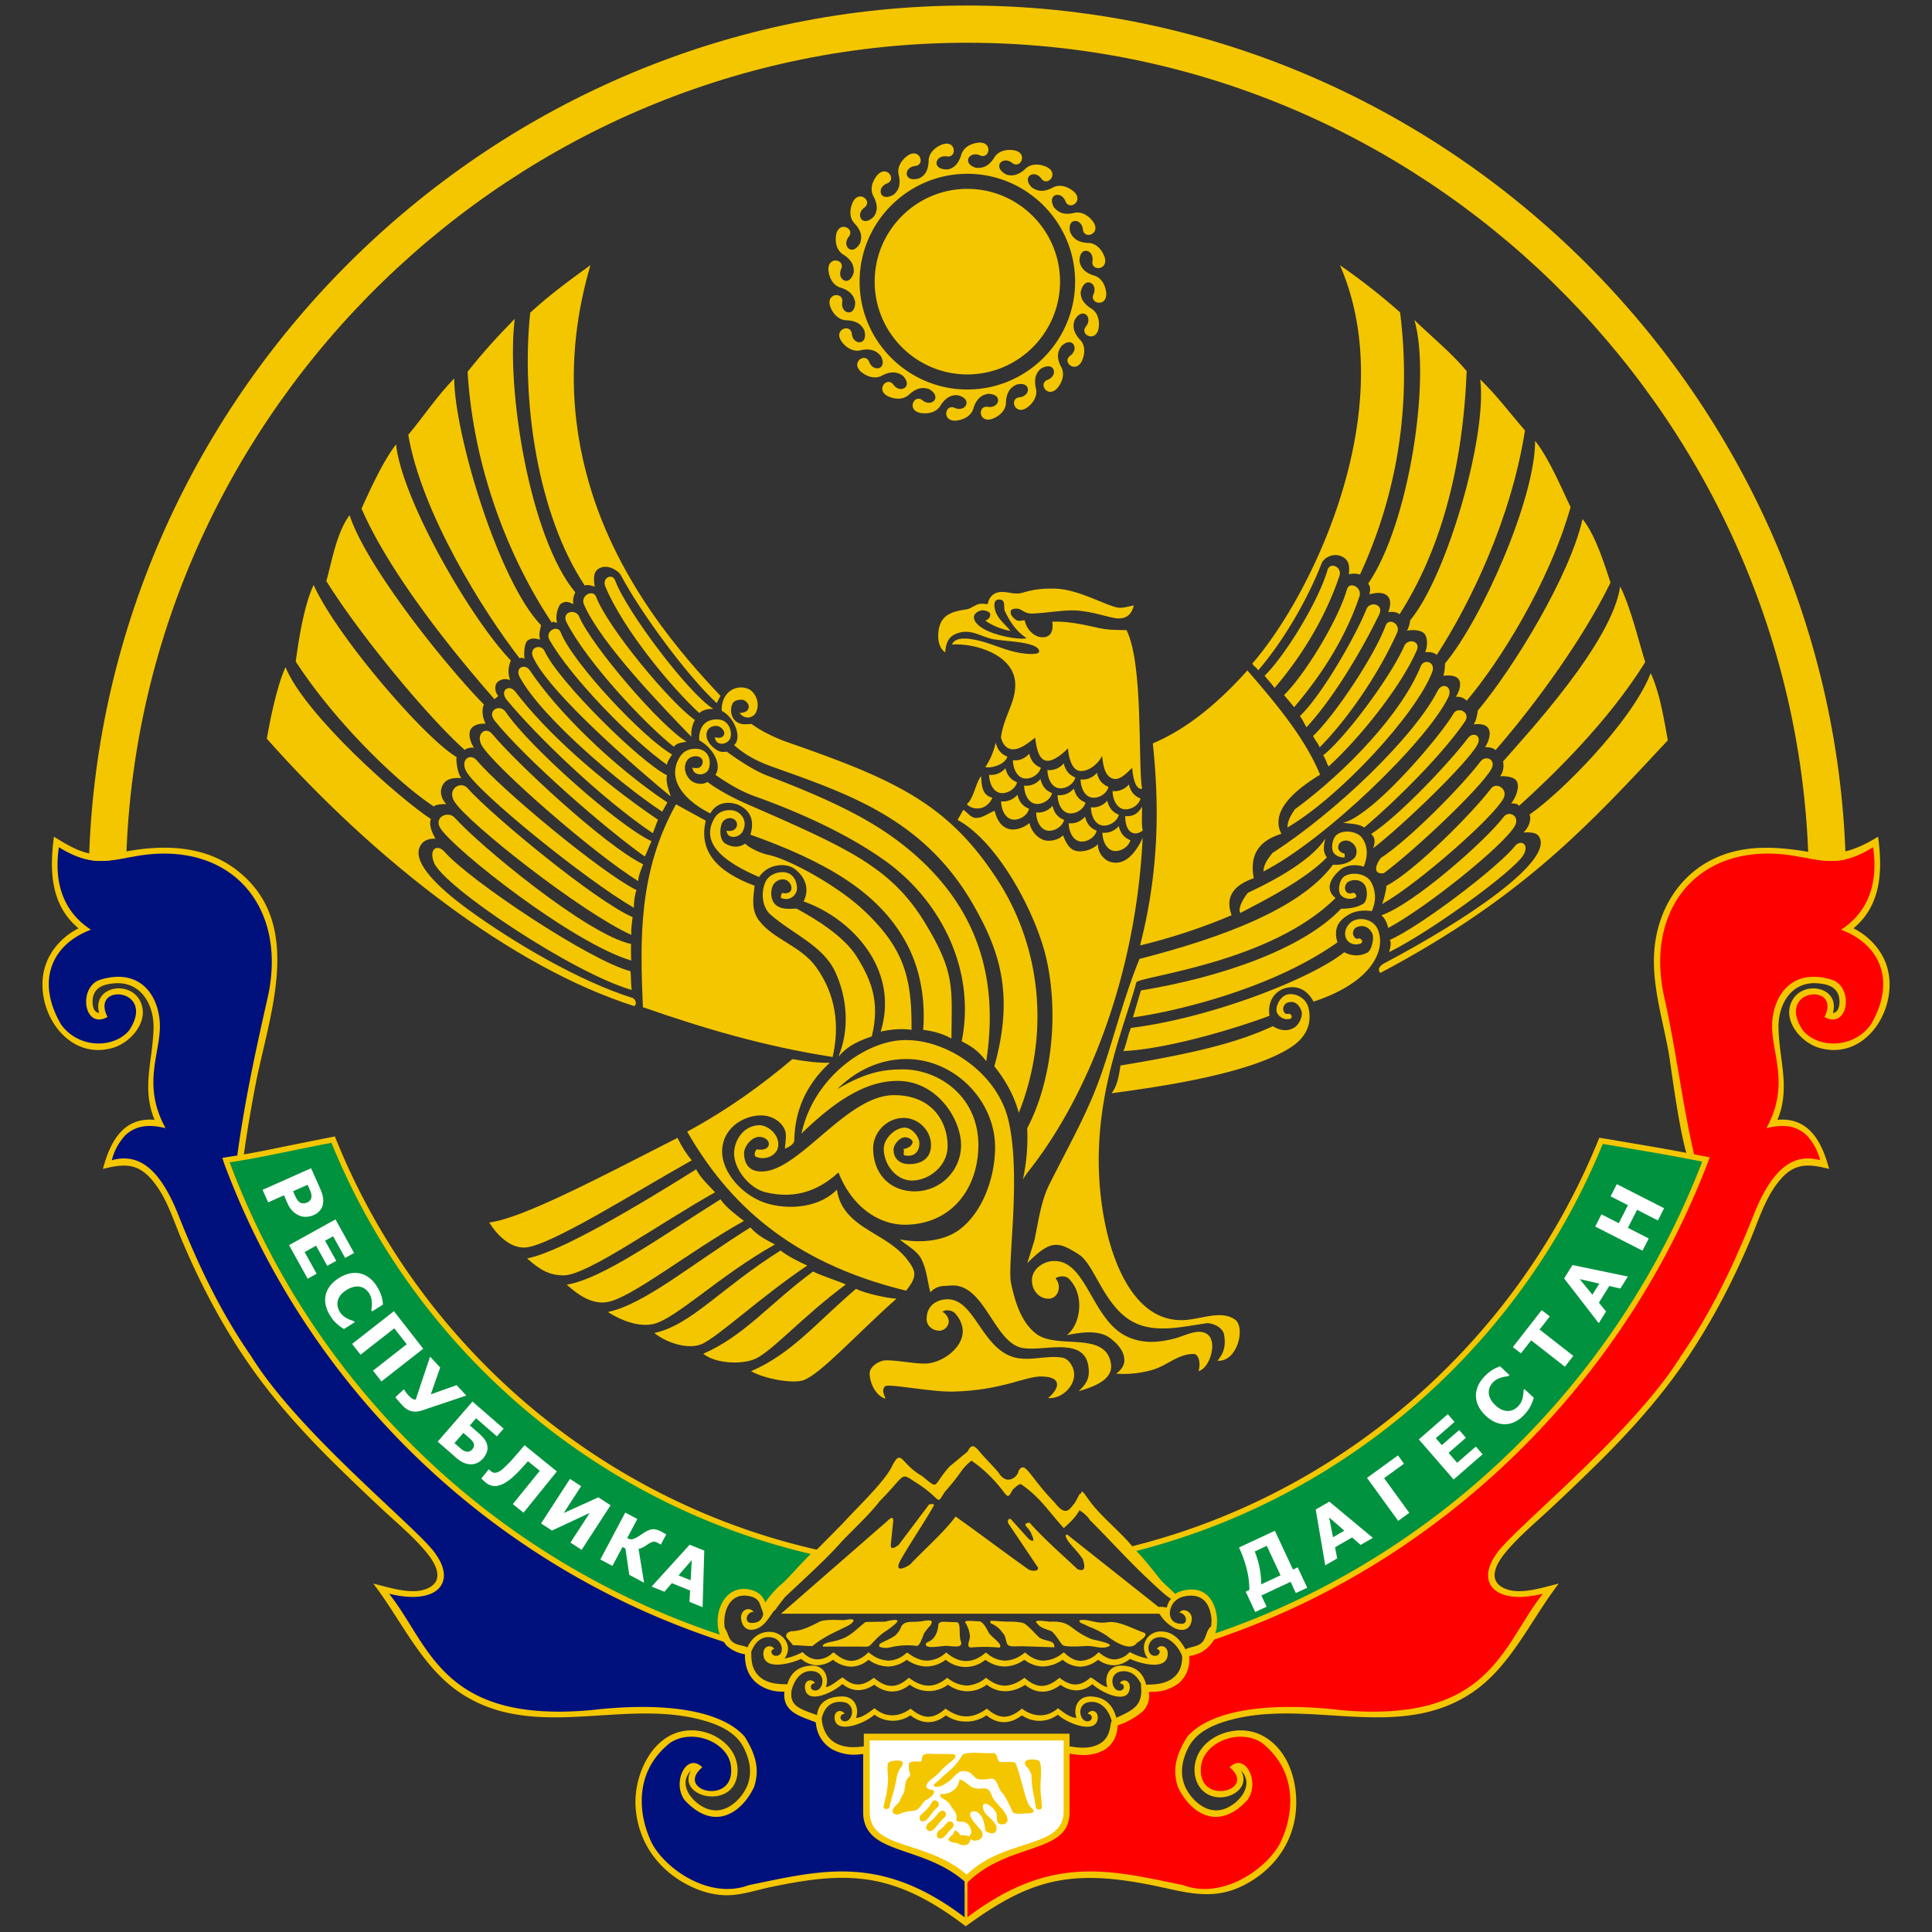
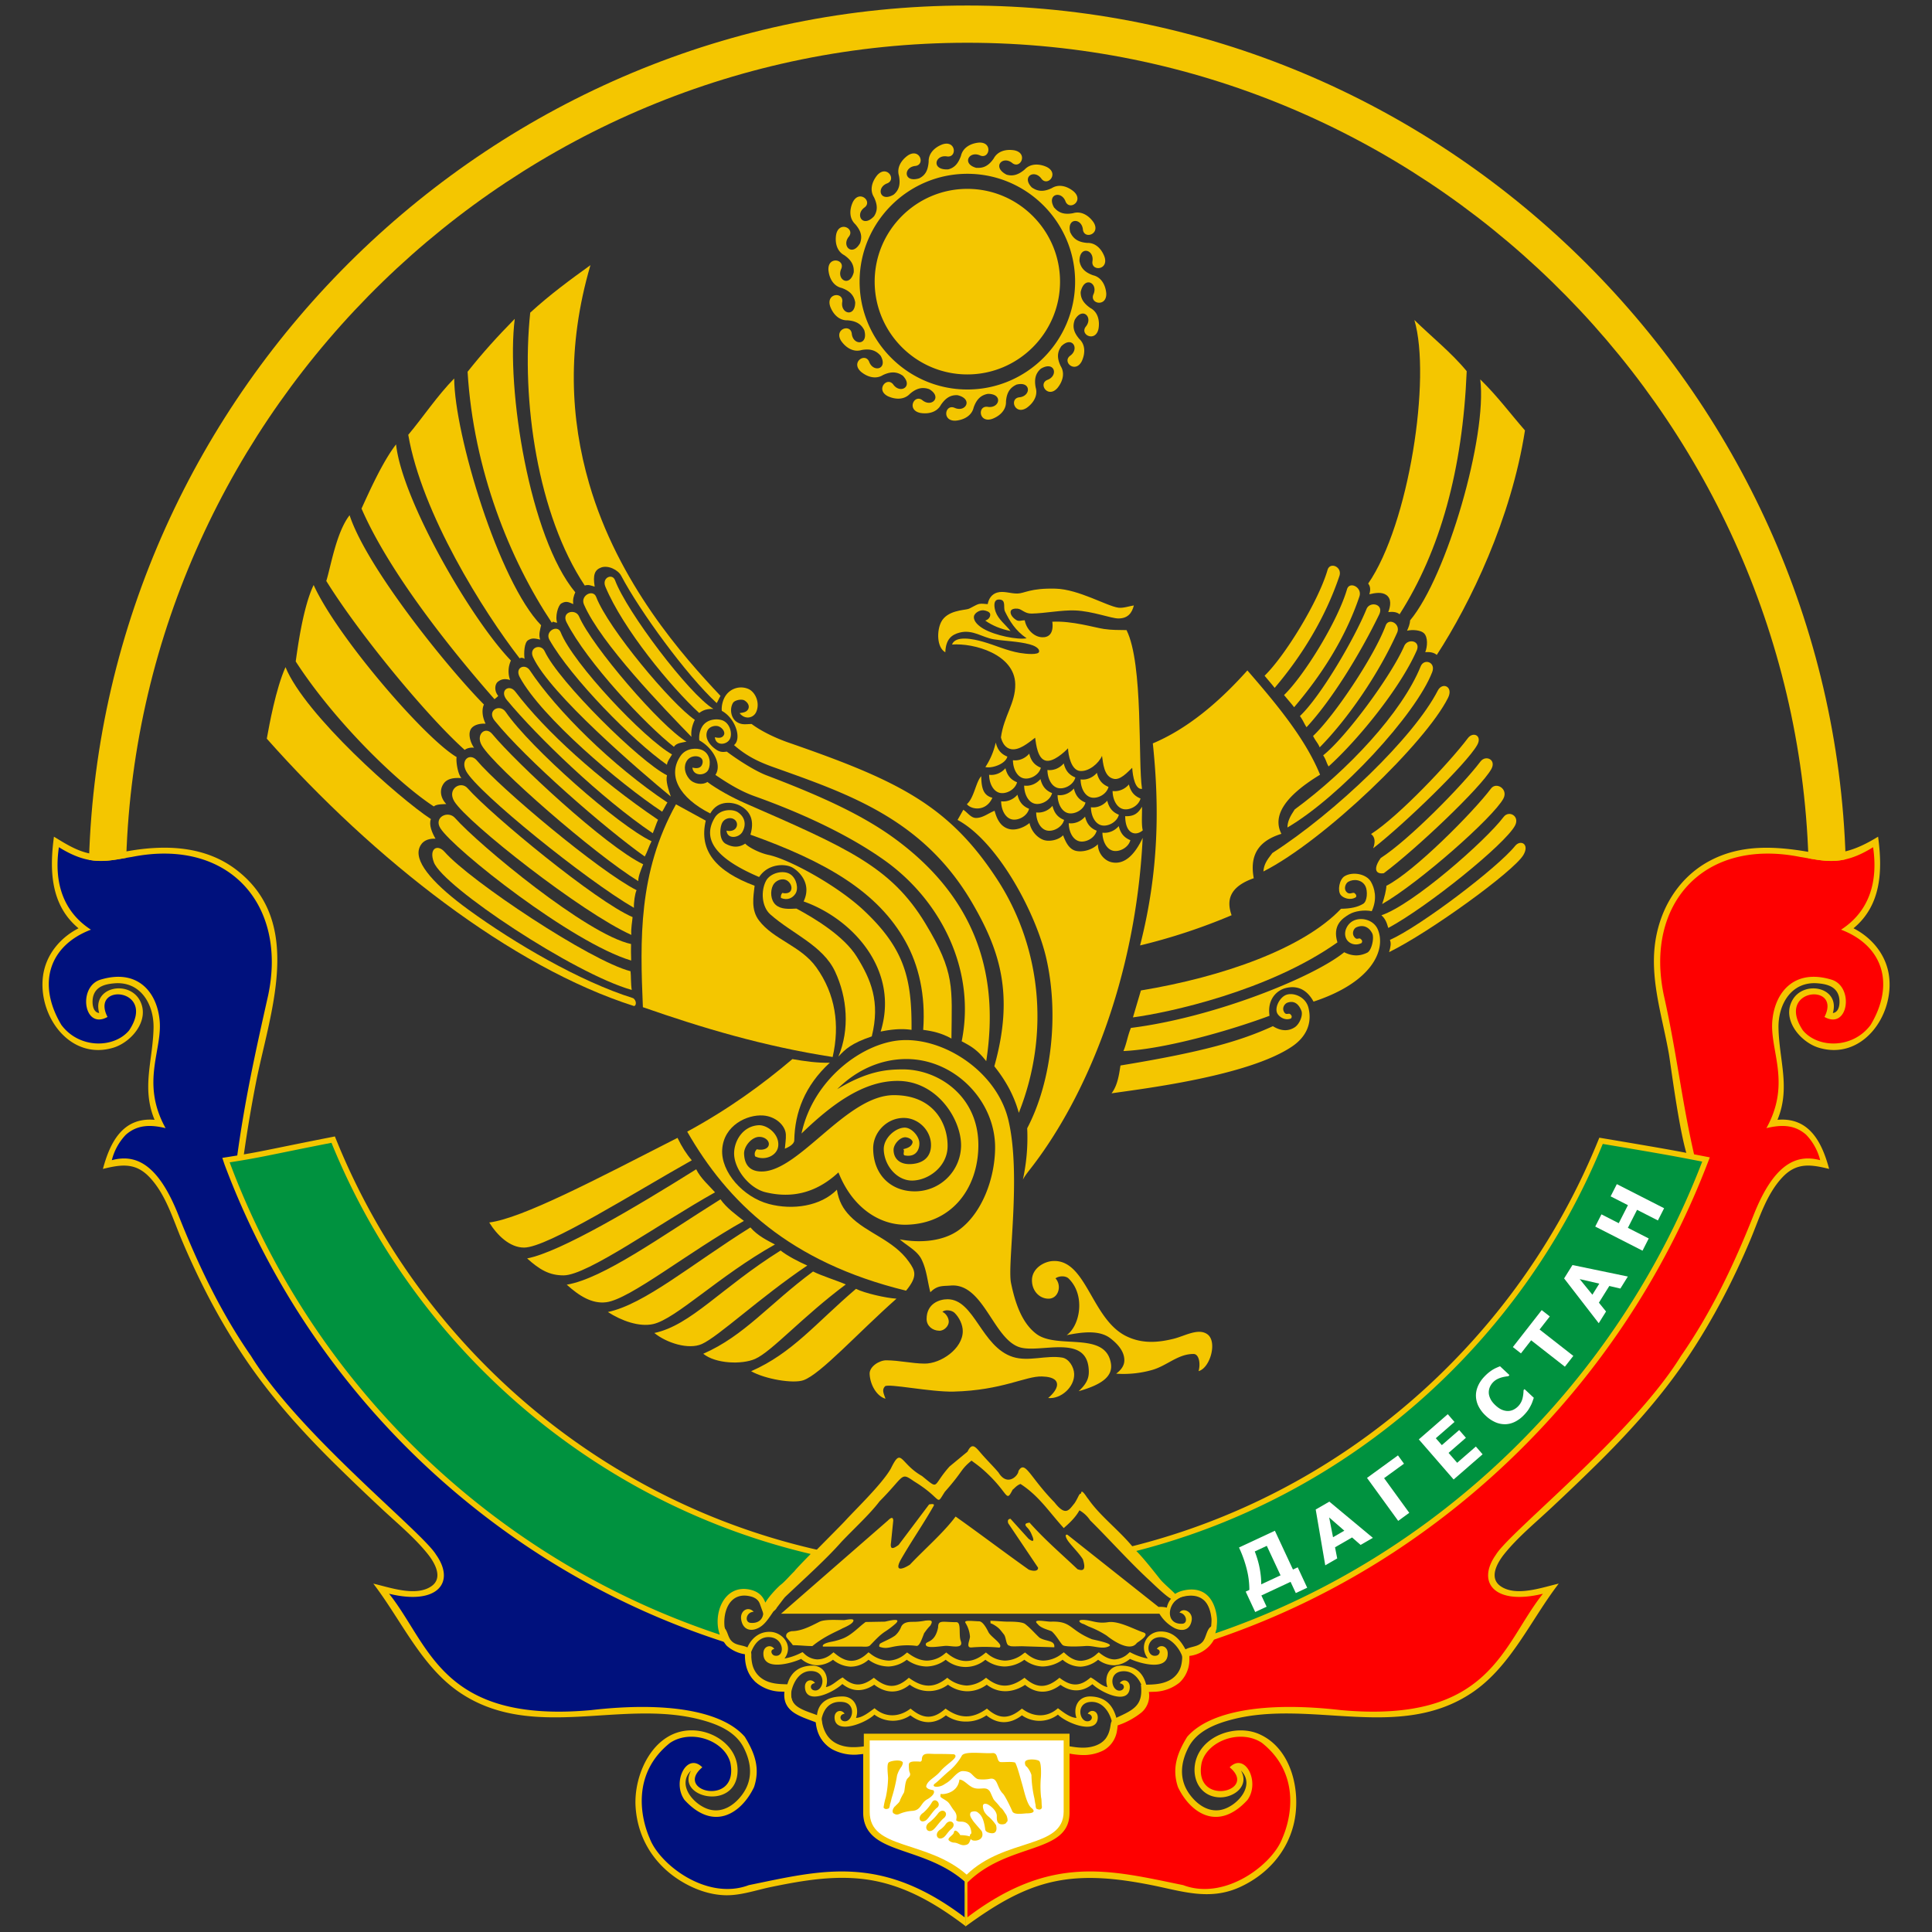
<svg xmlns="http://www.w3.org/2000/svg" id="Layer_1" x="0" y="0" version="1.1" viewBox="0 0 140 140" xml:space="preserve">
  <rect x="0" y="0" width="140" height="140" fill="#333333" stroke="none" />
  <style>.st0,.st3{fill-rule:evenodd;clip-rule:evenodd;fill:#f4c600}.st3{fill:#fff}.st4{fill:none}</style>
  <path id="_144045272" d="M91.353 125.71c-1.762-.865-4.454.084-4.765 2.166-.172 1.151.446 2.267 1.691 2.363 1.066.082 2.299-.787 1.645-1.938 1.05 1.053-.204 2.488-1.288 2.809-.981.29-1.854-.303-2.419-1.069-.789-1.069-.685-2.277-.096-3.419.611-1.186 1.957-1.712 3.19-2.028 5.723-1.467 12.09 1.6 17.356-1.936 2.809-1.886 4.266-5.284 6.285-7.903-1.178.266-3.043.958-4.18.209-.928-.61-.269-1.734.261-2.388.983-1.215 2.248-2.247 3.383-3.315a172.355 172.355 0 0 0 3.517-3.376c2.364-2.355 4.55-4.802 6.404-7.581 1.784-2.675 3.26-5.512 4.506-8.475.646-1.536 1.154-3.288 2.326-4.526 1.022-1.079 2.049-.926 3.377-.599-.512-1.9-1.422-3.762-3.743-3.559.955-2.306.12-4.308.074-6.654-.034-1.718.941-3.4 2.846-3.236.644.055 1.302.215 1.514.896.119.382.104 1.197-.421 1.256.542-1.872-2.076-2.405-2.918-.956-.825 1.421.574 3.071 1.897 3.47 3.128.943 5.449-2.285 5.097-5.155-.189-1.542-1.218-2.802-2.579-3.499 2.039-1.688 2.106-4.222 1.781-6.638-1.75 1.069-3.042 1.441-5.057 1.098-2.447-.417-4.913-.549-7.172.667-2.335 1.257-3.699 3.653-3.966 6.249-.266 2.587.589 5.182 1.032 7.708.166.948 1.062 8.207 1.785 8.167-2.373 5.93-5.664 11.443-9.806 16.309a58.137 58.137 0 0 1-14.598 12.3 54.59 54.59 0 0 1-9.541 4.488l.024-.076c-.287.092-.831.15-1.081.358-.291.242-.318.792-.567 1.073-.319.359-.762.327-1.157.508-.393.18-.274.049-.322.5-.008.075.001.153-.005.229-.02.245-.055.488-.151.717a1.68 1.68 0 0 1-.863.883c-.612.291-1.315.266-1.974.274.172 1.473-.487 1.804-1.745 2.378-.531.243-.386.393-.522.897a1.75 1.75 0 0 1-.291.63c-.26.334-.642.511-1.048.598-.69.147-1.394-.011-2.074-.134v4.203c0 .919-.05 1.63-.898 2.161-1.809 1.134-4.313 1.127-5.864 2.75-.449.47-.273 1.138-.273 1.778v2.258c1.991-1.446 4.047-2.764 6.494-3.27 2.282-.472 4.59-.194 6.853.245 2.279.442 4.301 1.197 6.543.171 1.924-.881 3.386-2.474 3.894-4.544.551-2.245-.076-5.391-2.391-6.492z" class="st0" />
  <path id="_144046384" fill="#fe0000" fill-rule="evenodd" d="M85.74 136.604c3.035 1.148 6.471-1.496 7.179-3.388.682-1.547 1.295-4.716-1.469-6.917-1.545-1.036-3.955-.163-4.372 1.429-.661 3.237 4.147 2.109 2.029.338 1.123-1.127 2.228 1.07 1.287 2.368-2.163 2.358-4.165.898-5.035-.936-.449-1.345-.072-2.438.672-3.646 1.616-1.85 5.582-2.572 11.141-1.93 10.871.981 11.689-4.752 14.634-8.433-3.52.859-4.834-.827-3.4-2.837.973-1.629 9.894-8.7 13.396-14.38 2.231-3.213 3.853-6.655 5.254-10.18 1.494-3.803 3.14-4.477 4.841-4.02a4.101 4.101 0 0 0-1.013-1.841c-.861-.764-1.854-.729-2.883-.481 1.872-3.385.136-5.758.451-7.978.237-1.9 1.586-3.583 4.249-2.787 1.676.484 1.245 3.681-.492 2.708 1.285-2.522-3.603-2.08-1.565.974 1.092 1.308 3.616 1.343 4.909-.398 1.795-3.004.864-5.757-2.142-6.901 2.036-1.318 2.693-3.453 2.32-5.977-2.286 1.435-3.555.979-5.289.705-7.026-1.397-11.264 3.45-9.875 10.024.961 4.274 1.313 7.819 2.281 11.916.004.014.006.028.008.042l.495.095c-6.111 15.916-19.087 28.659-35.286 34.185.012-.036.023-.073.033-.11l-.068.024c-.023.026-.491.956-.515.981-.312.326-.762.56-1.388.669v.209c-.022.751-.267 1.323-.714 1.725-.44.395-1.068.615-1.867.668a5.727 5.727 0 0 1-.354.012c.091.63-.115 1.096-.524 1.478-.409.381-1.019.663-1.732.939a3.126 3.126 0 0 1-.068.466c-.151.661-.507 1.094-.978 1.357-.459.256-1.021.344-1.602.324a5.531 5.531 0 0 1-.832-.098v4.317c-.027 2.971-4.387 2.093-7.354 4.98v2.634c6.08-4.604 10.333-3.414 15.638-2.329z" clip-rule="evenodd" />
  <path id="_144045912" d="M49.982 125.389c1.755-.071 3.639 1.243 3.454 3.146-.26 2.67-4.469 1.715-3.359-.233-1.061 1.046.213 2.491 1.289 2.809.981.29 1.853-.303 2.418-1.069.789-1.068.687-2.278.097-3.419-.613-1.186-1.957-1.712-3.191-2.028-5.723-1.467-12.09 1.599-17.355-1.936-2.809-1.886-4.267-5.283-6.284-7.903 1.178.266 3.041.957 4.179.209.928-.61.269-1.733-.26-2.388-.982-1.215-2.249-2.247-3.384-3.315a172.355 172.355 0 0 1-3.517-3.376c-2.366-2.354-4.549-4.804-6.404-7.581-1.787-2.674-3.255-5.513-4.504-8.475-.648-1.536-1.153-3.288-2.327-4.526-1.022-1.078-2.05-.926-3.377-.599.513-1.901 1.422-3.761 3.745-3.559-.963-2.301-.122-4.311-.075-6.654.034-1.719-.941-3.399-2.846-3.236-.644.055-1.302.215-1.514.896-.119.382-.105 1.196.421 1.256-.535-1.897 2.143-2.418 2.947-.908.758 1.423-.615 3.027-1.926 3.422-3.155.95-5.487-2.338-5.088-5.224.209-1.512 1.23-2.746 2.569-3.43-2.038-1.686-2.107-4.225-1.781-6.638.925.565 1.848 1.156 2.951 1.273.84.089 1.68-.102 2.503-.243 2.702-.462 5.546-.349 7.801 1.398 4.951 3.837 2.349 10.435 1.371 15.459a99.764 99.764 0 0 0-.871 5.191c-.019.138-.008.384-.069.508-.042.086-.298.24-.307.307-.063.461.604 1.586.794 2.035a53.704 53.704 0 0 0 4.111 7.825c3.249 5.113 7.256 9.696 11.926 13.559a56.536 56.536 0 0 0 15.211 8.99c.705.279 1.418.54 2.134.79l-.047-.162c.29.094.742.142.995.329.312.229.311.693.559.982.313.365.748.312 1.147.487.422.185.276.022.324.495.009.085-.001.174.005.26.018.25.054.501.146.735.159.404.442.711.828.91.592.305 1.279.286 1.925.297-.06.785-.13 1.3.603 1.719.352.201.755.324 1.134.465.424.159.413.211.504.642.182.867.668 1.437 1.547 1.648.627.15 1.25.053 1.878-.034v4.166c0 .921.029 1.674.867 2.229 1.743 1.156 4.363 1.101 5.859 2.686.419.444.242 1.141.242 1.746v2.261c-2.058-1.564-4.27-2.893-6.856-3.337-2.419-.416-4.854 0-7.229.488-1.12.23-2.267.649-3.42.599-1.097-.047-2.162-.436-3.096-1.001-1.952-1.183-3.163-3.087-3.32-5.377-.161-2.342 1.245-5.468 3.923-5.566z" class="st0" />
  <path id="_144045768" fill="#00117d" fill-rule="evenodd" d="M54.261 136.604c-3.035 1.148-6.471-1.496-7.179-3.388-.682-1.547-1.295-4.716 1.469-6.917 1.545-1.036 3.955-.163 4.372 1.429.661 3.237-4.147 2.109-2.03.338-1.123-1.127-2.227 1.07-1.287 2.368 2.163 2.358 4.165.898 5.035-.936.449-1.345.072-2.438-.672-3.646-1.616-1.85-5.582-2.572-11.141-1.93-10.871.981-11.689-4.752-14.634-8.433 3.52.859 4.834-.827 3.4-2.837-.973-1.629-9.894-8.7-13.396-14.38-2.231-3.213-3.853-6.655-5.254-10.18-1.494-3.803-3.14-4.477-4.841-4.02a4.101 4.101 0 0 1 1.013-1.841c.861-.764 1.854-.729 2.883-.481-1.872-3.385-.136-5.758-.451-7.978-.237-1.9-1.586-3.583-4.249-2.787-1.676.484-1.245 3.681.492 2.708-1.285-2.522 3.603-2.08 1.565.974-1.092 1.308-3.616 1.343-4.909-.398-1.795-3.004-.864-5.757 2.142-6.901-2.036-1.318-2.693-3.453-2.32-5.977 2.286 1.435 3.555.979 5.289.705 7.026-1.397 11.264 3.45 9.875 10.024-.961 4.274-1.721 7.743-2.281 11.916-.314 0-.234.073-.165.138l-.346.055c6.04 16.143 19.14 28.799 35.52 34.226a2.311 2.311 0 0 1-.058-.184l.075.026c.041.051.399.855.445.901.301.298.737.503 1.358.607a4.564 4.564 0 0 0 0 .234c.022.752.256 1.34.692 1.757.432.413 1.055.65 1.86.704.101.007.206.011.316.011-.16 1.337.699 1.656 1.994 2.136l.265.098c.012.159.035.31.067.453.163.714.567 1.197 1.095 1.496.515.291 1.144.402 1.775.38.168-.006.337-.022.505-.046v4.293c-.013 3.055 4.269 2.26 7.35 4.986v2.628c-6.081-4.606-10.334-3.416-15.639-2.331z" clip-rule="evenodd" />
  <path id="_144041904" d="M70.098 13.686c3.699 0 6.716 3.02 6.716 6.723s-3.017 6.723-6.716 6.723-6.716-3.02-6.716-6.723c-.001-3.703 3.016-6.723 6.716-6.723zm-1.386-1.413c.466-.115.731-.441.924-.984.136-.588.685-.896 1.288-.955 1.031-.064.795 1.205.111.936-.803-.38-1.379.611-.268.899l.003-.01c.525.041.894-.175 1.24-.678.283-.533.893-.688 1.491-.589 1.012.205.456 1.37-.134.933-.69-.586-1.521.264-.431.83.466.14.877.002 1.318-.374.411-.441 1.04-.433 1.592-.183.925.46.086 1.441-.371.866-.504-.729-1.494-.165-.687.638l.005-.005c.434.299.87.3 1.421.037.511-.319 1.117-.148 1.585.236.774.684-.289 1.415-.582.74-.299-.837-1.407-.544-.824.446l.008-.004c.342.401.757.507 1.357.397.576-.176 1.117.146 1.47.639.571.861-.645 1.292-.754.564-.072-.883-1.212-.89-.914.208l.008-.002c.226.476.603.696 1.211.744.602-.021 1.042.43 1.255.998.329.98-.957 1.081-.874.35.159-.874-.946-1.175-.937-.027h.001c.096.518.41.82.984 1.024.587.136.895.686.954 1.289.064 1.032-1.204.796-.935.111.389-.823-.658-1.408-.917-.185-.012.483.231.833.706 1.161.532.283.687.894.588 1.492-.205 1.013-1.369.457-.932-.135.577-.68-.238-1.497-.804-.481a.022.022 0 0 1 .005.003c-.176.497-.053.901.342 1.365.441.411.432 1.041.182 1.594-.46.926-1.44.087-.865-.371.731-.506.16-1.503-.646-.679l.005.005c-.299.434-.291.863-.029 1.414.319.512.148 1.118-.236 1.587-.683.775-1.413-.289-.74-.583.842-.301.54-1.422-.465-.813-.388.34-.482.761-.373 1.354.176.577-.146 1.118-.638 1.472-.86.572-1.29-.646-.564-.755.885-.072.889-1.218-.215-.913l.002.006c-.476.227-.687.604-.735 1.212.021.603-.43 1.043-.997 1.256-.979.329-1.079-.958-.349-.875.873.159 1.174-.947.027-.938v.001c-.518.096-.819.411-1.023.985-.135.588-.685.896-1.288.955-1.031.064-.795-1.205-.111-.936.812.384 1.391-.632.231-.908-.507-.029-.867.206-1.204.697-.283.532-.893.688-1.491.589-1.012-.205-.456-1.37.134-.933.674.573 1.483-.226.503-.792v.001c-.496-.176-.925-.061-1.389.334-.411.441-1.041.433-1.592.183-.925-.46-.087-1.441.371-.866.503.728 1.49.166.691-.634l-.001.001c-.434-.299-.878-.3-1.429-.038-.511.32-1.117.149-1.585-.236-.774-.684.289-1.415.582-.741.297.831 1.392.548.835-.426l-.002.001c-.342-.401-.774-.524-1.373-.414-.576.176-1.117-.146-1.47-.639-.571-.861.645-1.292.754-.564.072.888 1.223.89.909-.225-.227-.468-.611-.677-1.214-.725-.602.021-1.041-.43-1.255-.998-.329-.979.957-1.081.874-.35-.159.872.94 1.173.936.035h-.001c-.096-.518-.41-.828-.984-1.032-.587-.136-.895-.685-.954-1.289-.065-1.031 1.204-.796.935-.111-.379.802.606 1.378.896.275.042-.525-.183-.903-.685-1.249-.532-.283-.687-.894-.588-1.492.205-1.013 1.369-.457.932.135-.578.682.243 1.501.809.471l-.003-.001c.176-.497.045-.893-.351-1.357-.441-.412-.433-1.042-.182-1.594.459-.926 1.44-.087.865.371-.74.512-.146 1.526.675.648.28-.425.251-.847-.006-1.387-.319-.512-.148-1.118.236-1.587.683-.775 1.413.289.74.583-.84.301-.541 1.418.46.816.399-.342.488-.758.378-1.356-.176-.577.146-1.118.638-1.472.86-.572 1.29.646.564.755-.898.074-.889 1.252.266.897.461-.228.635-.602.683-1.202-.021-.603.43-1.043.997-1.256.979-.329 1.079.958.35.875-.898-.163-1.19 1.009.07.935zm1.386.321c4.3 0 7.808 3.511 7.808 7.815 0 4.305-3.507 7.815-7.808 7.815-4.3 0-7.808-3.511-7.808-7.815s3.507-7.815 7.808-7.815z" class="st0" />
  <g id="g17" transform="matrix(12.548 0 0 12.548 -1382.62 -1755.78)">
    <path id="_144075184" d="M115.175 149.937h1.188v.082a.307.307 0 0 0 .067.008.21.21 0 0 0 .111-.022.127.127 0 0 0 .062-.087.173.173 0 0 0 .005-.042v-.007c-.014-.058-.056-.123-.129-.115-.082.01-.058.12-.007.111.026-.005.028-.038-.004-.043.017-.029.06-.019.058.024-.005.1-.182.03-.23-.019a.177.177 0 0 1-.208.004c-.066.051-.139.054-.205 0a.204.204 0 0 1-.117.036.197.197 0 0 1-.117-.036c-.066.054-.139.051-.205 0a.179.179 0 0 1-.208-.004c-.048.048-.225.119-.23.019-.002-.043.041-.052.058-.024-.032.004-.03.038-.004.043.052.009.075-.103-.007-.111-.075-.008-.109.041-.121.094v.011a.242.242 0 0 0 .005.041.144.144 0 0 0 .072.098c.035.02.08.028.125.026a.271.271 0 0 0 .041-.004v-.083zm1.188.115v.344c-.002.239-.357.165-.594.405-.246-.226-.595-.158-.594-.405v-.342l-.04.004a.268.268 0 0 1-.141-.03.177.177 0 0 1-.087-.119.195.195 0 0 1-.005-.036l-.021-.008c-.103-.038-.172-.064-.159-.17l-.025-.001a.227.227 0 0 1-.148-.056.193.193 0 0 1-.055-.14v-.019a.198.198 0 0 1-.108-.048c-.101-.101-.043-.359.138-.319a.111.111 0 0 1 .088.075.512.512 0 0 1 .089-.104c.023-.018.052-.053.078-.078.02-.028.253-.259.287-.296.055-.061.213-.212.265-.303.063-.129.05-.031.18.043.103.083.056.06.159-.055l.104-.086c.026-.053.044-.03.078.01.03.035.078.083.101.111.051.084.115.017.115-.009.039-.066.063.033.208.181.066.085.085.042.116.005.024-.037.025-.056.038-.056 0-.036.037.03.04.03.072.105.19.189.274.298.037.032.114.13.146.17.022.028.062.059.089.088a.131.131 0 0 1 .048-.02c.135-.03.183.068.193.155.003.025-.001.05-.002.07l-.002.001a.18.18 0 0 1-.05.093.19.19 0 0 1-.111.053v.017a.181.181 0 0 1-.057.137.242.242 0 0 1-.149.053l-.028.001a.127.127 0 0 1-.042.118.445.445 0 0 1-.138.075.369.369 0 0 1-.005.037.156.156 0 0 1-.078.108.256.256 0 0 1-.128.026.49.49 0 0 1-.067-.008zm-1.459-.214c.003-.061.04-.116.148-.116.07 0 .098.067.078.124.037-.002.073-.031.107-.056.063.056.143.052.208.002.072.061.131.064.202 0 .082.06.157.06.239 0 .071.064.13.061.202 0 .065.05.145.054.208-.002.033.025.07.054.107.056-.02-.057.007-.124.078-.124.098.001.135.062.152.122a.104.104 0 0 0 .003.012.395.395 0 0 0 .122-.066c.028-.026.04-.059.028-.107l-.005-.021c-.019-.048-.056-.092-.117-.085-.082.01-.058.12-.007.111.026-.005.028-.038-.004-.042.017-.029.06-.019.058.024-.005.106-.165.03-.216-.019-.058.047-.124.047-.184.004-.066.051-.139.054-.205 0-.064.043-.143.051-.207.009a.121.121 0 0 1-.014-.01.189.189 0 0 1-.112.038.189.189 0 0 1-.112-.038.184.184 0 0 1-.221 0c-.066.054-.139.051-.205 0-.061.042-.126.043-.184-.004-.051.049-.211.125-.216.019-.002-.043.041-.052.058-.024-.032.004-.03.038-.004.042.052.009.075-.101-.007-.111-.073-.009-.112.058-.125.115-.011.086.048.108.137.141.001.003.006.005.01.006zm-.173-.177c.014-.058.051-.116.147-.117.07 0 .098.067.078.124.037-.007.064-.039.097-.056.063.056.115.052.18.002.072.061.131.064.202 0 .079.058.145.063.222 0a.188.188 0 0 0 .112.045.182.182 0 0 0 .096-.033l.016-.012c.077.063.143.058.222 0 .071.064.13.061.202 0 .065.05.117.054.18-.002.033.017.061.049.097.056-.02-.057.007-.124.078-.124.111.001.136.071.148.119l.035-.001a.213.213 0 0 0 .129-.045.15.15 0 0 0 .046-.114c-.017-.061-.076-.13-.14-.123-.082.01-.072.121-.012.106.018-.004.028-.033.001-.038.017-.029.062-.019.063.024.003.11-.17.056-.218.033a.153.153 0 0 1-.09.037.157.157 0 0 1-.094-.032.172.172 0 0 1-.1.04.16.16 0 0 1-.105-.04.204.204 0 0 1-.117.039.18.18 0 0 1-.104-.039.2.2 0 0 1-.114.039.188.188 0 0 1-.111-.039.178.178 0 0 1-.229 0 .188.188 0 0 1-.111.039.2.2 0 0 1-.114-.039.183.183 0 0 1-.104.039.197.197 0 0 1-.117-.039.155.155 0 0 1-.105.04.172.172 0 0 1-.1-.04.159.159 0 0 1-.094.032.147.147 0 0 1-.09-.037c-.048.023-.221.076-.218-.033.001-.043.046-.052.063-.024-.027.004-.017.033.001.038.061.014.059-.097-.023-.106-.058-.007-.095.037-.114.092v.023a.16.16 0 0 0 .045.117.205.205 0 0 0 .128.047.223.223 0 0 0 .036.002zm-.231-.215c.015-.041.058-.101.137-.097.07.004.134.08.08.154a.348.348 0 0 0 .094-.032l.01-.005.008.007a.115.115 0 0 0 .077.035.129.129 0 0 0 .084-.033l.01-.008.01.008c.03.025.06.04.09.041.03.001.061-.012.092-.04l.01-.009.011.008a.177.177 0 0 0 .108.04.158.158 0 0 0 .094-.039l.01-.008.01.007c.036.026.071.04.105.04a.163.163 0 0 0 .101-.039l.01-.008.01.008c.067.054.14.056.209 0l.01-.008.01.008a.163.163 0 0 0 .101.039.175.175 0 0 0 .105-.04l.01-.007.01.008c.03.025.061.038.095.039a.179.179 0 0 0 .108-.04l.011-.008.01.009c.032.029.062.041.092.04a.147.147 0 0 0 .09-.041l.01-.008.01.008c.03.023.058.034.084.033a.125.125 0 0 0 .077-.035l.008-.007.01.005a.348.348 0 0 0 .094.032c-.054-.074-.002-.152.068-.156.078-.004.122.05.153.11a.169.169 0 0 0 .105-.046.156.156 0 0 0 .037-.059c.027-.106-.013-.243-.161-.206-.089.022-.108.162-.003.156.036-.002.024-.059-.016-.064.019-.032.08-.006.07.046-.01.057-.055.063-.097.044a.224.224 0 0 1-.089-.084h-2.185l.617-.538c.02-.02.03-.02.031 0l-.013.128c-.007.045.016.033.044.013l.176-.234c.024-.004.032-.002.026.009-.059.104-.132.209-.191.313-.036.068.012.053.054.026.088-.093.195-.185.264-.278.141.1.282.207.423.307.037.013.055.004.053-.012l-.172-.256c-.005-.016-.001-.025.013-.026l.104.115c.028.022.036.015.019-.022a.122.122 0 0 0-.025-.041c-.025-.024-.005-.027.012-.03.088.099.182.179.277.269.043.017.046-.01.031-.057-.021-.034-.058-.07-.082-.101-.021-.028-.022-.047-.006-.04l.525.416a.155.155 0 0 1 .048.004.113.113 0 0 1 .024-.051c-.034-.018-.106-.09-.126-.108-.112-.103-.244-.25-.341-.345a.18.18 0 0 0-.062-.058c-.029.055-.09.1-.09.103-.085-.093-.142-.185-.25-.255-.023.007-.041.032-.045.032-.043.083-.018.019-.175-.118-.025-.022-.052-.04-.063-.049-.067.055-.045.057-.154.18-.056.086-.006.045-.179-.061-.078-.054-.051-.032-.198.116-.056.074-.141.151-.221.235-.084.096-.212.211-.323.316-.006.005-.035.045-.05.064-.003.009-.018.02-.019.021-.028.041-.052.08-.09.097-.042.02-.086.009-.096-.049-.009-.052.04-.081.072-.046-.045.002-.054.061-.018.064.104.009.091-.129.003-.152-.12-.032-.164.082-.153.177h.001a.137.137 0 0 0 .034.084c.02.02.05.033.094.04zm.265-.02c.038 0 .075.005.113.005.073-.06.152-.089.173-.102.025-.011.066-.03.064-.047-.001-.012-.048-.001-.053-.001-.037 0-.113-.006-.144.01-.05.025-.103.054-.161.054 0 .001-.036.005-.03.033.01.015.033.038.038.048zm1.708-.108a.545.545 0 0 1 .105.053c.023.019.131.099.173.043.005-.006.081-.048.038-.062-.052-.017-.142-.068-.203-.059-.059.009-.086-.007-.127-.012-.061-.007-.039.017-.014.023l.028.014zm-.293-.013c.018.023.058.031.08.041.028.024.054.075.066.081.021.01.097.006.125.004.05-.005.1.022.14.001.032-.016-.094-.038-.1-.041-.131-.054-.114-.105-.235-.101-.028.001-.115-.02-.076.015zm-.091.127l.186.006c.005-.043-.05-.032-.086-.056-.03-.028-.05-.053-.082-.078-.018-.014-.075-.014-.098-.014-.033 0-.07-.005-.103-.005l.001.015c.007 0 .033.015.049.03.01.01.016.019.029.035.014.022.01.064.033.064 0 .006.047.003.071.003zm-.327-.135a.175.175 0 0 1 .026.079c0 .021-.026.066.009.063a.867.867 0 0 1 .161.001c.026-.018-.049-.061-.063-.089-.011-.022-.032-.062-.054-.063-.039-.001-.09-.009-.079.009zm-.158.026c-.017.089-.069.079-.071.096-.004.027.06.016.111.011.031-.003.109.022.091-.028-.014-.038.005-.109-.026-.109-.078 0-.105-.015-.105.03zm-.336.113c.027.009.044.006.071 0a.41.41 0 0 1 .14-.006c.016.002.027-.028.045-.075.002 0 .012-.019.034-.041.024-.036-.003-.032-.028-.03a.36.36 0 0 1-.065.007c-.026 0-.064-.001-.076.033a.129.129 0 0 1-.033.046c-.028.02-.059.031-.086.046-.005.003-.01.02-.002.02zm-.329-.002h.218c.018 0 .043.004.054-.007.025-.025.053-.058.089-.081a.504.504 0 0 0 .06-.046c.038-.038-.058-.01-.064-.01l-.111.002-.014.011c-.028.022-.071.067-.119.085a.35.35 0 0 1-.059.017c-.07.013-.053.029-.054.029z" class="st0" />
    <path id="_144074696" d="M115.209 149.976h1.12v.412c-.002.215-.337.148-.56.363-.232-.203-.561-.142-.56-.363v-.412z" class="st3" />
    <path id="_144074072" d="M116.187 150.094c.014.01.012.08.01.101a.6.6 0 0 0 .002.113c.002 0 .003.036.003.036 0 .008.003.016 0 .024-.007.009-.016.009-.031.002a.057.057 0 0 1-.004-.024c-.002 0-.006-.033-.007-.036a.664.664 0 0 1-.017-.134c-.003-.014-.02-.045-.032-.052-.005-.007-.007-.02-.004-.026.008-.017.065-.014.08-.004zm-.4.436a.197.197 0 0 0-.055-.007c-.009-.017-.033-.04-.037-.015-.003.016-.042.032-.028.046a.047.047 0 0 0 .027.012c.029 0 .041.023.075.012.016-.005.017-.02.024-.033.008.015.044.011.057-.002.014-.013.011-.031.006-.043-.006-.008-.054-.061-.054-.066-.012-.016-.019-.033-.007-.045.003 0 .025-.011.042.006.025.019.033.054.039.094 0 .016.026.023.04.023.028 0 .028-.029.022-.048a.25.25 0 0 0-.04-.046.103.103 0 0 1-.029-.034c-.005-.014-.018-.052.019-.04.023.011.055.04.055.068 0 .013-.001.031.009.041.011.013.047.008.047-.006.011 0 .005-.029-.002-.042-.012-.016-.018-.032-.033-.042-.025-.034-.037-.038-.044-.056-.007-.014-.016-.038-.02-.04-.023-.031-.064.004-.108-.026-.02-.012-.043-.039-.065-.039-.01.087-.111.087-.105.082-.004 0-.006.009-.004.018.009.009.025.015.042.029.012.011.02.029.034.047.034.039.002.063.022.063 0 .004.019.004.022.004.04 0 .058.033.058.069-.005-.001-.009.009-.009.016zm-.171-.039c-.036.023-.017.065.016.047.017-.009.026-.033.051-.053.029-.028-.008-.06-.034-.027a.127.127 0 0 1-.033.033zm-.061-.043c-.036.023-.017.065.016.047.017-.009.042-.052.068-.072.029-.028-.008-.06-.034-.027a.28.28 0 0 1-.05.052zm-.037-.054c-.036.023-.021.063.013.045.017-.009.04-.053.065-.073.032-.021-.009-.066-.028-.032a.244.244 0 0 1-.05.06zm.07-.34c-.043 0-.078-.011-.078.035 0 .005-.01.013-.012.009-.02 0-.063-.006-.063.018 0 .012 0 .035.005.045.008.018-.005.026-.012.034-.018.019-.015.076-.023.085a.393.393 0 0 0-.021.041c0 .012-.028.032-.028.036h-.002c-.006.007-.019.025-.009.039.009.005.017.012.034.005a.23.23 0 0 1 .072-.018c.058-.002.049-.047.094-.069.003-.002.048-.029.032-.05-.002-.002-.039-.004-.042-.023.008-.036.051-.049.083-.088.036-.043.112-.081.078-.097-.037-.002-.079-.002-.108-.002zm-.268.048c-.015.009-.005.072-.005.093a.592.592 0 0 1-.013.109.383.383 0 0 0-.013.06c.007.009.015.011.031.004a.057.057 0 0 0 .006-.024c.002 0 .009-.033.01-.036a.913.913 0 0 0 .031-.13.163.163 0 0 1 .022-.046c.006-.007.013-.023.011-.029-.008-.018-.064-.011-.08-.001zm.322.126c.012-.007.025-.014.048-.038.021-.022.039-.037.056-.037.008 0 .033.001.047.013.011.009.029.033.045.034a.22.22 0 0 0 .063-.002c.049-.011.04.048.077.085.01.009.041.07.054.101.009.025.066.013.086.013.027 0 .055-.007.024-.032-.025-.02-.041-.096-.05-.127-.012-.041-.03-.112-.043-.134-.02-.008-.078 0-.088-.004-.021-.009-.009-.054-.044-.051-.053.004-.165-.014-.177.017a.32.32 0 0 1-.073.087c-.027.022-.068.064-.084.074-.02.021.03.023.059.001z" class="st0" />
    <path id="_144073656" d="M117.194 149.324c-.008.078-.05.136-.157.15.01.145-.076.21-.237.206.027.108-.057.152-.176.198-.006.167-.151.184-.277.155" class="st4" />
    <path id="_144072656" d="M114.356 149.324c.008.078.045.126.153.14-.01.145.07.218.231.213-.023.12.058.138.177.183.006.167.16.201.286.172" class="st4" />
  </g>
  <path id="_144071832" d="M56.709 119.556v.001" class="st4" />
  <path id="_144066912" d="M83.221 119.556v.001" class="st4" />
  <path id="_144069144" fill="#f4c600" d="M17.024 84.102a.016.016 0 0 1-.003-.006l.003.006zm-.746.298l-.001-.002.001.002zm-.001-.002c-.009-.019-.013-.032-.018-.045l-.15-.449.471-.074c1.581-.249 2.197-.374 3.707-.682.895-.182 2.083-.425 3.655-.733l.325-.064.125.308c4.293 10.564 12.14 19.325 22.042 24.78a48.805 48.805 0 0 0 12.396 4.774h.001l.7.161-.503.513c-.292.297-.561.574-.771.796a6.446 6.446 0 0 0-.366.404l-.021.03-.026.025c-.111.109-.232.237-.353.364-.229.241-.456.482-.666.645l-.001.001c-.136.106-.489.466-.765.817a4.374 4.374 0 0 0-.145.194c-.038.055-.073.11-.102.164l-.002.003-.001.002-.432.769-.298-.83a1.047 1.047 0 0 0-.254-.412 1.136 1.136 0 0 0-.556-.272 1.45 1.45 0 0 0-.82.032 1.355 1.355 0 0 0-.618.479c-.173.234-.296.52-.364.826a2.54 2.54 0 0 0 .072 1.394l.283.78-.787-.261c-11.877-3.935-22.041-11.643-29.072-21.717a57.473 57.473 0 0 1-6.686-12.718m71.914 34.338l-.002.001-.762.254.255-.764.033-.111a1.92 1.92 0 0 0 .025-.112l.021-.11.009-.108c.014-.173.03-.365.015-.521l-.004-.025a3.397 3.397 0 0 0-.056-.34c-.084-.379-.242-.746-.506-.995-.246-.233-.602-.366-1.106-.307-.091.011-.18.026-.267.045a1.494 1.494 0 0 0-.359.129l-.057.03v.001l-.053.03.001.001-.281.188-.233-.246a9.732 9.732 0 0 0-.454-.432c-.251-.23-.503-.461-.687-.694l-.002-.005-.03-.039c.019.025.029.038 0 0-.378-.479-1.177-1.49-1.629-1.934l-.003-.002-.001-.001-.501-.501.686-.175c10.963-2.797 20.479-9.29 27.138-18.065a49.571 49.571 0 0 0 6.389-11.189l.001-.002.122-.299.317.053c4.547.765 5.119.876 6.882 1.216l.335.065.472.091-.172.448a59.066 59.066 0 0 1-22.671 28.127 57.465 57.465 0 0 1-6.209 3.542 56.669 56.669 0 0 1-6.651 2.753l-.005.003zm-3.923-4.698l.003.004a.014.014 0 0 1-.003-.004zm.003.004a.043.043 0 0 0 .006.007l-.006-.007zm.006.008l.003.004-.003-.004zm.003.004l.003.004.013.017.003.004-.003-.004-.013-.017m.017.02l.003.003-.003-.003zm.003.004zm0 .001l.003.004a.014.014 0 0 0-.003-.004zm.003.003l.003.004-.003-.004zm.003.005l.003.004-.003-.004zm.003.003l.003.004-.003-.004zm.003.004l.003.003-.003-.003zm-.626.508c-.107-.137-.037-.047 0 0zm1.678 1.233l.011-.006-.001-.001-.002.001-.008.006z" />
  <path id="_144068152" fill="#00923f" fill-rule="evenodd" d="M16.642 84.228c6.04 16.143 19.14 28.799 35.52 34.226-.534-1.47.29-3.686 2.195-3.26.666.149.956.532 1.103.941.241-.44.906-1.135 1.121-1.301.288-.223.658-.659.985-.979.095-.133.586-.644 1.178-1.248-15.788-3.717-28.713-15.003-34.724-29.796-4.783.94-4.897 1.027-7.378 1.417zm71.421 34.13c16.2-5.526 29.175-18.269 35.286-34.185-2.045-.394-2.399-.47-7.207-1.28-5.912 14.474-18.449 25.578-33.802 29.495.494.484 1.332 1.55 1.698 2.013.28.354.776.74 1.117 1.1.166-.108.366-.195.604-.249 1.693-.379 2.296.858 2.422 1.945.037.317-.018.63-.025.875l-.021.008a1.954 1.954 0 0 1-.072.278z" clip-rule="evenodd" />
  <path id="_144075720" d="M70.098.4c34.331 0 62.627 27.809 63.646 61.867-.977.227-1.794.088-2.698-.07-1.062-32.555-28.116-59.099-60.948-59.099-32.777 0-59.901 26.518-60.95 59.065-.922.16-1.738.324-2.699.144C7.45 28.212 35.768.4 70.098.4z" class="st0" />
-   <path id="_144067592" d="M22.723 88.051c-.157.07-.323.111-.497.123a1.14 1.14 0 0 1-.485-.067 1.6 1.6 0 0 1-.522-.33 1.84 1.84 0 0 1-.392-.596l-.251-.564-1.144.51-.403-.907 3.513-1.566.664 1.492c.1.224.164.42.194.591.03.17.032.333.007.485-.03.183-.1.344-.211.483a1.22 1.22 0 0 1-.473.346zm-.438-.928a.48.48 0 0 0 .287-.448.93.93 0 0 0-.06-.305 9.42 9.42 0 0 0-.154-.361l-.069-.155-1.053.469.115.26c.069.154.135.277.198.369a.61.61 0 0 0 .225.201.49.49 0 0 0 .237.046.824.824 0 0 0 .274-.076zm.01 5.538l-1.349-2.435 3.364-1.866 1.348 2.435-.65.361-.87-1.571-.581.322.807 1.458-.651.361-.807-1.458-.831.461.87 1.571-.65.361zm1.624 2.667a2.406 2.406 0 0 1-.312-.739 1.695 1.695 0 0 1-.011-.729c.05-.236.155-.461.316-.675.162-.214.381-.407.658-.58a2.42 2.42 0 0 1 .775-.324c.259-.054.51-.054.752-.001.233.052.455.158.664.318.21.16.392.365.547.613a3.04 3.04 0 0 1 .34.73c.033.115.057.223.072.324.016.101.028.191.036.269l-.791.495-.06-.097c.01-.062.019-.14.029-.232.01-.092.013-.192.01-.301a1.805 1.805 0 0 0-.045-.335 1.196 1.196 0 0 0-.406-.633.973.973 0 0 0-.832-.182c-.171.032-.354.11-.55.232a1.554 1.554 0 0 0-.459.407 1.042 1.042 0 0 0-.187.421.934.934 0 0 0 .014.405 1.207 1.207 0 0 0 .386.632c.093.081.193.147.298.199.087.045.175.083.261.115.086.031.159.055.219.073l.057.087-.78.488a20.063 20.063 0 0 1-.249-.17 2.276 2.276 0 0 1-.23-.183 3.477 3.477 0 0 1-.258-.256 3.065 3.065 0 0 1-.264-.371zm3.721 4.775l-.611-.782 2.444-1.912-.902-1.155-2.445 1.912-.611-.782 3.03-2.37 2.123 2.72-3.028 2.369zm6.151 1.024l-3.204 1.076a1.504 1.504 0 0 1-.504.088 1.103 1.103 0 0 1-.699-.246 2.217 2.217 0 0 1-.24-.224 11.579 11.579 0 0 1-.497-.571l.614-.573.04.043c.017.034.052.087.107.162.053.074.111.145.172.21.116.125.223.215.319.27.096.055.171.073.227.054l1.038-3.108.735.788-.682 1.944 1.871-.668.703.755zm1.211 4.561a1.229 1.229 0 0 1-.42.321 1.036 1.036 0 0 1-.475.099 1.356 1.356 0 0 1-.539-.125 2.278 2.278 0 0 1-.512-.351l-1.339-1.165 2.523-2.905 2.255 1.962-.487.561-1.51-1.314-.453.521.606.527c.203.177.356.335.459.477.103.141.17.293.202.457a.895.895 0 0 1-.039.486 1.45 1.45 0 0 1-.271.449zm-.792-.652a.787.787 0 0 0 .103-.15.34.34 0 0 0 .035-.179.48.48 0 0 0-.071-.21 1.077 1.077 0 0 0-.226-.251l-.476-.414-.642.74.476.414a.978.978 0 0 0 .248.161.547.547 0 0 0 .22.052.435.435 0 0 0 .333-.163zm3.723 4.581l-.771-.625 1.952-2.413-.855-.693-.267.297-.258.282a7.362 7.362 0 0 1-.631.618 3.852 3.852 0 0 1-.487.358 1.923 1.923 0 0 1-.384.178 1.398 1.398 0 0 1-.304.063.932.932 0 0 1-.366-.048 1.093 1.093 0 0 1-.356-.196 4.451 4.451 0 0 1-.329-.299l.541-.669.028.023.038.037a1.014 1.014 0 0 0 .229.167.305.305 0 0 0 .137.027c.174-.006.36-.092.555-.257a7.88 7.88 0 0 0 .748-.749c.121-.133.25-.279.388-.44.137-.16.293-.345.468-.553l2.345 1.9-2.421 2.992zm4.215 2.69l-.81-.527 1.394-2.149L40 110.91l-.792-.515 2.094-3.228.81.526-1.262 1.945 2.508-1.135.886.576-2.096 3.228zm4.523 2.384l-1.074-.572-.275-1.906-.214-.114-.729 1.372-.876-.466 1.805-3.399.876.466-.736 1.385a.982.982 0 0 0 .189.072.385.385 0 0 0 .162.009.84.84 0 0 0 .205-.066c.08-.035.168-.082.267-.143.061-.038.131-.084.212-.138a7.13 7.13 0 0 1 .2-.132c.226-.143.427-.223.603-.243.175-.019.394.042.656.181a7.111 7.111 0 0 1 .338.189l-.392.737-.253-.135a.47.47 0 0 0-.342-.059c-.103.027-.24.099-.409.216a2.397 2.397 0 0 1-.384.227.644.644 0 0 1-.228.056l.399 2.463zm4.241 1.771l-.951-.384.044-.822-1.322-.534-.538.622-.927-.375 2.758-3.036 1.058.428-.122 4.101zm-.865-1.95l.078-1.457-.955 1.102.877.355z" class="st3" />
  <path id="_144065168" d="M94.725 115.053l-.826.386-.379-.813-2.116.988.379.814-.826.385-.689-1.479.265-.123a5.983 5.983 0 0 0-.183-1.478 8.547 8.547 0 0 0-.568-1.595l2.601-1.214 1.31 2.811.344-.161.688 1.479zm-1.932-.898l-.996-2.137-.871.406c.169.439.29.86.363 1.265.073.404.108.777.104 1.119l1.4-.653zm6.69-2.717l-.888.513-.619-.541-1.235.713.158.807-.866.5-.692-4.045.989-.571 3.153 2.624zm-2.068-.519l-1.099-.958.28 1.432.819-.474zm4.323-4.854l-1.441 1.048 1.823 2.512-.802.584-2.26-3.114 2.244-1.632.436.602zm5.697-.681l-2.099 1.826-2.523-2.905 2.099-1.827.487.562-1.354 1.179.436.501 1.257-1.094.488.562-1.257 1.094.623.718 1.355-1.179.488.563zm3.024-2.873a2.402 2.402 0 0 1-.633.493c-.226.12-.46.186-.701.199a1.713 1.713 0 0 1-.733-.13 2.41 2.41 0 0 1-.731-.487 2.403 2.403 0 0 1-.513-.666 1.762 1.762 0 0 1-.195-.727c-.01-.239.034-.481.135-.724.1-.245.25-.473.45-.688.111-.119.216-.219.318-.303.102-.082.202-.154.298-.215.102-.062.201-.113.294-.154a4.64 4.64 0 0 1 .25-.104l.682.637-.078.083c-.063.006-.14.017-.231.032a2.342 2.342 0 0 0-.293.068 1.765 1.765 0 0 0-.312.13 1.172 1.172 0 0 0-.505.556.973.973 0 0 0-.078.405c.002.141.042.29.117.446.075.157.197.313.366.471.177.165.347.278.512.339.165.06.316.084.455.072a.95.95 0 0 0 .388-.118 1.252 1.252 0 0 0 .625-.877c.021-.096.035-.19.043-.282.008-.092.012-.169.014-.231l.07-.075.672.628-.099.285a2.17 2.17 0 0 1-.117.269 3.72 3.72 0 0 1-.18.315 2.897 2.897 0 0 1-.29.353zm1.845-7.117l-.74.948 2.445 1.912-.611.782-2.445-1.912-.739.947-.586-.458 2.09-2.677.586.458zm5.656-2.891l-.543.871-.8-.187-.755 1.21.518.639-.53.849-2.508-3.246.605-.969 4.013.833zm-2.069.514l-1.42-.329.919 1.132.501-.803zm4.697-5.464l-.45.885-1.51-.77-.665 1.306 1.51.77-.45.885-3.426-1.748.45-.884 1.254.64.665-1.306-1.254-.639.45-.885 3.426 1.746z" class="st3" />
  <path d="M74.582 54.613c.113.458.331.814.842 1.018-.138.547-.806.88-1.265.764-.475-.12-.753-.707-.757-1.307.429.059.878-.122 1.18-.475zM77.083 55.319c.113.458.331.814.842 1.019-.138.547-.806.88-1.266.764-.475-.12-.753-.707-.757-1.307.429.058.879-.123 1.181-.476zM79.485 56.003c.113.458.331.814.842 1.018-.137.547-.806.88-1.265.764-.475-.12-.753-.707-.757-1.307.428.059.877-.121 1.18-.475zM81.804 56.844c.113.458.332.814.842 1.018-.138.547-.806.88-1.266.764-.475-.12-.753-.707-.757-1.307.429.059.879-.121 1.181-.475zM80.235 58.021c.113.458.331.814.842 1.018-.138.547-.806.88-1.266.764-.475-.12-.753-.707-.757-1.307.429.059.879-.121 1.181-.475zM77.817 57.138c.113.458.331.814.842 1.018-.137.547-.806.88-1.265.764-.475-.12-.753-.707-.757-1.307.429.059.878-.121 1.18-.475zM75.396 56.453c.113.458.331.814.842 1.018-.138.547-.806.88-1.266.764-.475-.12-.753-.707-.757-1.307.429.059.879-.121 1.181-.475zM72.857 55.667c.113.458.331.814.842 1.019-.138.547-.806.88-1.266.764-.475-.12-.753-.707-.757-1.307.43.058.879-.122 1.181-.476zM73.728 57.588c.113.458.331.814.842 1.019-.138.547-.806.88-1.266.764-.475-.12-.753-.707-.757-1.307.43.058.879-.122 1.181-.476zM76.266 58.394c.113.458.331.814.842 1.019-.138.547-.806.88-1.265.764-.476-.12-.753-.707-.757-1.307.429.058.878-.122 1.18-.476zM78.627 59.177c.113.458.331.814.842 1.019-.138.547-.806.88-1.266.764-.475-.12-.753-.707-.757-1.307.429.058.878-.122 1.181-.476zM81.068 59.862c.113.458.332.814.842 1.019-.138.547-.806.88-1.266.764-.475-.12-.753-.707-.757-1.307.429.058.879-.122 1.181-.476zM82.751 58.457c.022.471-.055 1.289.059 1.712-.496.435-1.265.296-1.274-1.025.628.026.939-.207 1.215-.687zM71.103 56.247c.017.87.152 1.391.809 1.562-.451 1.017-1.516.876-1.848.463.527-.462.648-1.608 1.039-2.025zM72.155 53.808c.113.458.331.814.842 1.018-.138.547-1.133.873-1.592.757a5.356 5.356 0 0 0 .75-1.775z" class="st0" />
  <path d="M69.389 59.416l.417-.738c.302.198.545.585.905.593.497.01.898-.338 1.361-.519.131.469.355 1.125 1.026 1.315.517.147 1.14-.124 1.504-.428.122.57.533 1.047 1.007 1.222.401.148 1.077.028 1.426-.332.175.454.418 1.019.949 1.132.496.106 1.168-.083 1.575-.484-.006.639.461 1.187.993 1.305.952.211 1.702-.588 2.251-1.767-.511 10.359-4.167 18.835-8.027 23.843-.211.274-.49.61-.651.917.234-1.102.375-2.302.31-3.717 1.773-3.377 2.306-8.224 1.392-12.279-.733-3.252-3.498-8.482-6.438-10.063zM83.538 53.869c.474 4.509.456 9.252-.924 14.641a42.597 42.597 0 0 0 6.632-2.189c-.397-1.115-.128-2.071 1.606-2.682-.348-1.868.546-2.763 2.004-3.216-.674-1.309.259-2.738 2.801-4.285-1.064-2.603-3.124-5.085-5.267-7.556-2.154 2.411-4.421 4.26-6.852 5.287zM91.636 48.966c.285.345.512.6.73.881 1.908-2.239 3.649-5.012 4.691-8.104.225-.669-.681-1.051-.858-.443-.678 2.321-3.098 6.243-4.563 7.666zM93.047 50.367c.285.345.512.6.73.881 1.908-2.239 3.688-4.93 4.73-8.022.225-.669-.72-1.133-.897-.526-.678 2.322-3.099 6.244-4.563 7.667zM94.198 51.886c.259.364.282.515.479.811 1.788-1.923 3.835-5.226 5.261-8.16.376-.774-.675-.993-.914-.407-.893 2.189-3.341 6.361-4.826 7.756zM95.151 53.33c.173.363.366.532.477.827 2.066-2.093 4.278-5.333 5.61-8.304.288-.643-.605-1.121-.826-.528-.843 2.264-3.734 6.57-5.261 8.005zM95.883 54.733c.238.379.213.499.392.806 2.182-1.972 5.2-5.707 6.382-8.393.319-.725-.648-.911-.902-.332-.97 2.214-4.233 6.616-5.872 7.919z" class="st0" />
  <path d="M93.82 58.654c-.355.528-.519.879-.528 1.309 3.815-2.232 9.3-8.182 10.489-11.255.286-.738-.593-1.013-.831-.427-1.347 3.335-5.268 7.535-9.13 10.373z" class="st0" />
  <path d="M92.201 61.813c-.451.575-.606.847-.652 1.338 4.419-2.242 11.768-9.338 13.383-12.587.405-.814-.413-1.166-.745-.521-1.747 3.401-7.428 8.838-11.986 11.77zM100.718 68.11c.103.243.052.503-.057.884 2.92-1.427 9.021-5.841 9.729-7.037.475-.801-.211-1.145-.605-.652-1.244 1.553-6.83 5.803-9.067 6.805zM100.101 66.323c.225.197.368.437.5.92 2.874-1.55 8.458-6.064 9.18-7.413.373-.697-.444-1.137-.823-.633-1.297 1.722-6.576 6.368-8.857 7.126zM100.462 64.188c.002.259-.15.892-.306 1.325 2.702-1.553 8.063-6.294 8.784-7.642.373-.697-.515-1.237-.895-.732-1.295 1.722-5.585 6.04-7.583 7.049zM100.054 62.174c-.525.725-.425 1.197.221 1.103 2.361-1.764 7.03-6.195 7.79-7.543.388-.689-.407-1.054-.787-.549-1.297 1.722-5.182 5.68-7.224 6.989zM99.353 60.437c.305.228.309.6.153 1.033 2.292-1.788 6.775-6.131 7.535-7.479.389-.689-.293-1.005-.673-.501-1.297 1.721-4.973 5.637-7.015 6.947z" class="st0" />
-   <path d="M97.316 59.611c.485.1 1.054.04 1.543.353 2.249-1.902 5.638-5.25 7.297-7.685.446-.654-.508-1.116-.828-.572-.843 1.432-4.011 5.176-6.186 6.864-.708.549-1.326.955-1.826 1.04zM90.43 64.693c-.396.492-.732 1.159-.553 1.466 1.76-.923 4.675-2.389 6.277-4.033-.196-.262-.323-.574-.106-1.375-1.114 1.768-4.321 3.338-5.618 3.942zM90.742 48.09c4.518-5.216 10.812-18.635 6.357-28.87a46.421 46.421 0 0 1 4.357 3.415c.797 6.37-.05 12.8-2.904 19a1.463 1.463 0 0 0-.812-.017c.122-.863-.169-1.178-.636-1.343-.508-.179-1.165.111-1.34.563-.939 2.418-2.645 5.473-4.589 7.736-.143-.224-.29-.259-.433-.484z" class="st0" />
  <path d="M102.491 23.188c1.234 4.182-.385 14.81-3.347 19.1.159.196.186.455.081.776.405-.098.903-.184 1.232.05.396.281.308.813.143 1.238.373-.042.646.012.819.162 2.949-4.618 4.57-10.49 4.864-17.616-1.102-1.341-2.528-2.474-3.792-3.71z" class="st0" />
  <path d="M107.265 27.492c.517 4.112-2.418 14.27-5.081 17.459-.011.243-.121.533-.224.753.405-.098 1.003-.04 1.23.185.287.286.255.948.09 1.372.373-.042.662.046.835.197 2.433-3.744 5.393-9.876 6.39-16.268-1.077-1.233-1.976-2.462-3.24-3.698z" class="st0" />
-   <path d="M111.241 31.949c0 4.205-3.862 12.93-6.525 16.12-.011.243-.033.675-.136.895.404-.032.827-.033 1.058.185.32.302.128.925-.136 1.347.373-.042.613.126.785.277 2.309-2.73 5.931-8.417 7.524-14.022-.562-1.17-1.57-3.571-2.57-4.802zM114.678 37.611c-.919 4.091-4.935 10.701-7.598 13.891-.011.243-.118.764-.297.982.404-.032.8-.017 1.012.219.294.327.127.975-.176 1.434.372.008.58.067.753.217 2.101-2.397 5.985-7.354 8.334-12.136-.331-.963-1.028-3.376-2.028-4.607zM117.404 42.499c-.582 4.037-6.647 10.583-8.488 12.681.059.245.066.725-.214 1.069.404-.032.983.052 1.171.307.292.397.004 1.203-.369 1.661.372.008.407.021.58.172 2.321-2.097 6.415-6.023 9.137-10.414-.331-.964-1.018-3.91-1.817-5.476zM119.616 48.781c-1.351 3.495-6.527 8.707-8.784 10.245.166.27-.029.959-.447 1.3.84-.055 1.069.113 1.197.403.777 1.751-5.084 5.81-11.327 9.101-.404.249-.398.519-.225.67 10.335-5.481 15.126-10.739 20.828-16.855-.201-1.004-.507-3.3-1.242-4.864zM82.572 69.486c5.997-1.54 11.653-3.638 14.021-6.824.679.046 1.115-.134 1.484-.424.286-.226.291-.713.074-.991-.279-.357-.668-.439-.991-.224-.245.162-.343.687.273.834.006.098.043.297-.054.289-.281-.022-.551-.11-.726-.33-.211-.265-.148-.987.179-1.294.437-.41 1.441-.325 1.837.154.318.385.575 1.146.145 2.128-.552-.202-1.259-.115-1.636.179-.439.342-1.374 1.314-.401 2.093-4.678 4.671-14.064 5.654-14.431 6.099-.913 3.516-3.855 9.68-2.268 17.504.607 2.995 2.272 7.339 5.957 6.962 1.148-.118 2.522-.69 3.461-.019.78.556.177 3.091-1.276 2.983.514-.594.611-1.177.48-1.9-.1-.551-.904-.868-1.273-.817-1.685.233-3.718.768-5.326-.098-2.119-1.141-2.768-4.139-3.898-4.869-1.574-1.016-2.071-1.072-3.76.604.172-.513.346-1.14.518-1.654.286-1.351.46-2.815 1.08-4.049 1.685-3.348 2.85-5.322 3.821-8.159.911-2.662 1.592-5.456 2.71-8.177z" class="st0" />
  <path d="M82.675 71.772c5.92-.977 11.771-3.038 14.5-5.919.691-.009 1.203-.115 1.604-.359.311-.189.325-.93.178-1.25-.232-.504-.853-.578-1.258-.347-.191.109-.343.49-.142.721.22.253.428.033.577.088.073.051.199.159.124.305-.418.272-.945.055-1.113-.17-.231-.31-.095-1.113.287-1.347.579-.353 1.577-.177 1.912.404.249.432.486 1.203.058 2.129-.547-.112-1.237-.011-1.646.235-.476.287-1.223.778-.841 2.026-4.968 3.517-12.193 5.085-14.818 5.436.191-.629.385-1.322.578-1.952z" class="st0" />
  <path d="M81.95 74.487c5.993-.75 13.225-3.665 15.456-5.484.704.357 1.247.236 1.668.031.327-.159.521-1.083.363-1.397-.264-.525-.723-.631-1.149-.439-.2.09-.34.432-.162.681.195.273.304.072.446.14.102.08.184.159.095.315-.442.231-.913.045-1.092-.275-.258-.461.007-1.043.413-1.292.584-.357 1.561-.144 1.864.61.589 1.466-.418 3.805-4.668 5.204-.644-1.183-1.554-1.105-2.04-.977-.537.141-1.334.726-1.15 2.003-3.009 1.122-7.691 2.43-10.586 2.556.253-.608.291-1.067.542-1.676zM81.194 77.209c6.051-.994 8.727-1.788 11.044-2.848.671.416 1.2.334 1.59.075.341-.226.607-.867.476-1.194-.218-.545-.567-.741-1.007-.587-.207.073-.399.359-.269.637.146.312.32.107.456.188.095.088.17.174.068.322-.484.193-.919-.169-1.015-.414-.167-.428.22-1.132.667-1.297.528-.195 1.41.143 1.609.93.285 1.124-.15 2.118-1.203 2.824-3.19 2.14-10.814 3.051-13.065 3.382.464-.599.557-1.461.649-2.018zM76.485 92.634c.295-.209.752-.178.938.001 1.245 1.19.859 3.407-.128 4.114 1.053-.207 2.346-.408 3.174.235.474.368 1.007.904 1.005 1.592-.001.316-.162.644-.594.966a7.635 7.635 0 0 0 2.632-.276c1.061-.309 1.859-1.16 2.979-1.152.396.003.516.702.362 1.243.835-.219 1.384-2.139.637-2.672-.661-.471-1.644.13-2.442.327-1.094.268-2.257.392-3.441-.191-2.521-1.243-2.881-5.567-5.303-5.443-.669.034-1.514.543-1.524 1.377-.01.789.544 1.353 1.2 1.353.721-.001.984-.948.505-1.474z" class="st0" />
  <path d="M58.08 82.14c.841-3.937 4.443-6.583 7.218-6.761 3.11-.2 6.945 2.271 7.777 5.802.949 4.025-.099 10.414.187 11.789.278 1.342.745 2.873 1.842 3.694 1.515 1.133 4.987-.23 5.394 2.116.166.954-.652 1.555-2.336 2.032.678-.625.802-1.077.713-1.765-.301-2.327-3.501-.989-4.957-1.411-1.939-.562-2.645-4.695-5.046-4.479-.523.047-.948-.04-1.456.486-.212-.808-.262-1.62-.638-2.383-.312-.633-1.05-.981-1.575-1.451 1.519.288 3.153.131 4.264-.665 1.664-1.192 2.616-3.683 2.642-5.931.04-3.498-3.042-6.591-6.646-6.468-1.624.056-3.33.722-4.793 2.179 2.201-1.31 3.535-1.429 4.75-1.432 2.578-.007 5.514 1.948 5.476 5.558-.032 3.025-1.885 5.628-5.229 5.698-1.825.038-3.861-1.134-4.91-3.791-1.69 1.568-3.487 1.874-5.289 1.435-1.174-.286-2.301-1.695-2.271-2.86.024-.896.648-1.924 1.762-1.993.648-.04 1.53.66 1.434 1.508-.083.733-1.016 1.082-1.674.746-.058-.174-.037-.345.125-.514.405.094.82-.021.867-.326.046-.299-.304-.595-.734-.569-.527.032-1.075.692-1.058 1.22.028.825.442 1.306 1.321 1.286 2.7-.059 6.114-5.518 9.519-5.531 2.953-.012 3.946 2.136 3.907 3.749-.035 1.416-1.342 2.397-2.516 2.439-1.129.04-2.074-1.065-2.109-2.248-.024-.807.819-1.569 1.501-1.587.474-.013.991.541 1.068 1.009.064.389-.109 1.196-1.076.999-.131-.118.049-.332-.082-.449.315-.066.611-.189.675-.48.037-.167-.233-.351-.485-.378-.404-.043-.888.494-.89.9-.004.595.405 1.143 1.412 1.028.778-.089 1.28-.525 1.3-1.316.027-1.082-.884-1.982-1.908-2.014-1.273-.04-2.29 1.042-2.282 2.214.013 1.924 1.293 3.065 2.917 3.103a3.352 3.352 0 0 0 3.452-3.315c.01-1.921-1.741-4.657-4.547-4.686-2.478-.028-4.771 1.642-7.016 3.813zM73.827 80.64c2.336-5.872 1.529-12.156-1.554-16.896-3.538-5.44-7.274-7.207-15.148-9.938-.904-.314-1.971-.821-2.655-1.34-.357-.007-.69.096-1.068-.142-.431-.272-.548-.937-.293-1.379.131-.228.649-.304.837-.189.298.183.369.442.27.631-.124.236-.382.246-.621.29.4.508 1.003.346 1.197-.074.298-.643-.037-1.437-.549-1.673a1.343 1.343 0 0 0-1.694.533c-.187.304-.281.737-.243 1.048.998.545 1.461 2.023.884 2.481.895.789 1.79 1.217 2.792 1.575 5.445 1.948 10.902 3.742 14.472 9.868 2.003 3.437 3.053 6.638 1.599 11.831.764.959 1.405 2.036 1.774 3.374z" class="st0" />
  <path d="M71.466 76.897c1.013-6.522-.949-11.887-6.463-16.006-2.372-1.772-5.357-3.145-9.45-4.704-.894-.341-2.203-1.204-2.887-1.723-.348.054-.561.037-.928-.262-.395-.322-.685-.799-.473-1.263.133-.29.581-.42.86-.281.267.133.431.413.331.602-.124.236-.392.233-.652.161.05.647.883.581 1.097.106.164-.365.015-1.042-.47-1.292-.336-.173-1.176-.195-1.554.429a1.58 1.58 0 0 0-.201.987c.998.545 1.664 1.758 1.165 2.502.899.611 1.818 1.177 2.819 1.536 3.063 1.095 6.619 2.651 9.431 4.65 4.12 2.93 6.633 7.989 5.596 13.116.691.366 1.133.614 1.779 1.442z" class="st0" />
-   <path d="M68.945 75.259c.03-3.704.277-4.767-1.893-8.349-2.486-4.105-5.65-5.467-13.103-8.726-.876-.383-2.007-1.002-2.691-1.521-.329.236-.977.172-1.31-.219-.33-.388-.444-.929-.153-1.347.2-.288.632-.371.91-.232.266.133.247.4.148.589-.124.236-.419.238-.679.167.05.647.951.615 1.164.14.164-.365.172-1.132-.468-1.416-.345-.153-1.14-.172-1.554.429-.978 1.42-.098 3.036 2.152 4.173.567-1.009 1.654-.832 2.161-.563.506.269 1.133.827.749 2.1 5.445 1.947 9.245 4.126 11.253 7.767.928 1.682 1.454 3.813 1.267 6.378.614.075 1.338.225 2.047.63z" class="st0" />
+   <path d="M68.945 75.259c.03-3.704.277-4.767-1.893-8.349-2.486-4.105-5.65-5.467-13.103-8.726-.876-.383-2.007-1.002-2.691-1.521-.329.236-.977.172-1.31-.219-.33-.388-.444-.929-.153-1.347.2-.288.632-.371.91-.232.266.133.247.4.148.589-.124.236-.419.238-.679.167.05.647.951.615 1.164.14.164-.365.172-1.132-.468-1.416-.345-.153-1.14-.172-1.554.429-.978 1.42-.098 3.036 2.152 4.173.567-1.009 1.654-.832 2.161-.563.506.269 1.133.827.749 2.1 5.445 1.947 9.245 4.126 11.253 7.767.928 1.682 1.454 3.813 1.267 6.378.614.075 1.338.225 2.047.63" class="st0" />
  <path d="M66.053 74.629c.03-3.704-.498-5.882-3.469-8.668-1.927-1.807-5.4-3.697-6.893-4.011-.672-.141-1.47-.567-1.69-.819-.515.338-.994.24-1.409.015-.5-.271-.444-1.192-.249-1.541.171-.305.581-.406.842-.239a.436.436 0 0 1 .165.594c-.124.236-.444.3-.703.228.05.647.898.543 1.153.089.283-.503.201-1.057-.325-1.413-.392-.265-1.302-.238-1.679.385-.953 1.574.085 2.969 3.213 4.304.647-.98 1.869-.976 2.375-.707s1.473 1.181.848 2.476c3.553 1.255 6.964 4.978 5.583 9.43.538-.111 1.407-.255 2.238-.123z" class="st0" />
  <path d="M60.754 76.565c.492-.528.919-.957 2.418-1.464.624-2.511-.057-4.113-1.09-5.778-.926-1.49-3.035-2.769-4.366-3.483-.565.028-1.123.068-1.507-.274-.371-.33-.409-.992-.194-1.418.17-.335.658-.561 1.021-.34.231.141.408.474.269.737-.098.185-.408.224-.608.156-.118.121-.122.244-.108.368.486.204.853-.006 1.052-.308.243-.369.08-1.094-.351-1.395-.518-.361-1.486-.106-1.785.469-.372.716-.325 1.86.319 2.43 1.593 1.407 3.804 2.25 4.688 4.136.888 1.892 1.068 4.196.242 6.164z" class="st0" />
  <path d="M48.983 58.285l2.159 1.183c-.516 2.19.757 3.673 3.54 4.717-.093.802-.269 1.742.312 2.51 1.06 1.404 3.035 1.832 4.159 3.403 1.387 1.94 1.714 4.174 1.184 6.496-5.025-.779-9.47-2.116-13.751-3.61-.205-4.877-.341-9.758 2.397-14.699zM51.694 51.371c-.449-.01-.727.07-1.027.294-2.047-1.877-5.522-6.084-6.801-9.159-.271-.651.511-.978.701-.463.84 2.267 5.331 8.225 7.127 9.328zM50.348 52.162c-.192.4-.292.808-.244 1.232-1.984-2.054-6.566-6.759-7.79-9.595-.28-.647.662-1.134.887-.543.87 2.281 5.442 7.745 7.147 8.906zM49.746 53.74c-.275.072-.722.076-.913.376-2.039-1.595-6.298-6.12-7.78-9.026-.391-.766.656-1.005.906-.424.935 2.171 5.943 7.999 7.787 9.074z" class="st0" />
  <path d="M48.698 54.668c-.206.365-.316.451-.37.749-2.47-1.733-6.944-6.284-8.514-9.055-.348-.613.583-1.132.815-.544.887 2.248 6.034 7.702 8.069 8.85z" class="st0" />
  <path d="M48.333 56.181c-.112.415.112 1.045.276 1.541-2.309-1.902-8.747-7.432-9.98-10.094-.333-.719.573-1.014.838-.44 1.012 2.194 6.9 8.013 8.866 8.993z" class="st0" />
  <path d="M48.364 58.153c-.122.172-.224.42-.382.665-3.096-2.051-8.755-6.854-10.32-9.751-.376-.696.384-1.017.733-.49 1.913 2.889 5.982 6.924 9.969 9.576z" class="st0" />
  <path d="M47.684 59.402c-.135.287-.219.593-.381.976-3.731-2.52-8.371-6.994-10.568-9.645-.58-.7.169-1.193.607-.615 2.167 2.856 6.005 6.343 10.342 9.284zM45.691 70.379c.042.346.014.92.088 1.356-4.172-1.171-13.671-7.485-14.337-9.244-.386-1.021.266-1.34.773-.764 1.852 2.109 10.568 7.911 13.476 8.652z" class="st0" />
  <path d="M45.728 68.407c-.007.386-.01.633.009 1.197-4.303-1.289-12.841-8.042-13.823-9.584-.507-.797.548-1.32 1.059-.745 1.744 1.961 9.558 8.449 12.755 9.132z" class="st0" />
  <path d="M45.839 66.456c-.017.299-.129.798-.091 1.29-3.619-1.627-11.864-8.117-12.824-9.669-.557-.901.456-1.525.952-.966 1.74 1.964 9.321 8.221 11.963 9.345zM46.127 64.506c-.121.271-.206.885-.19 1.278-3.456-1.996-11.336-8.365-12.156-9.901-.441-.827.284-1.359.777-.773 1.696 2.008 8.803 7.981 11.569 9.396zM46.608 62.63c-.195.475-.371.93-.353 1.22-3.203-1.971-10.391-8.249-11.333-9.817-.485-.808.254-1.441.742-.851 1.709 2.061 8.186 8.117 10.944 9.448zM47.213 60.958c-.219.431-.293.752-.491 1.109-2.906-2.059-8.638-7.065-10.876-9.841-.601-.746.374-1.258.801-.632 1.749 2.567 8.208 8.269 10.566 9.364zM52.21 50.427c-2.657-2.818-7.416-8.134-9.517-15.382-1.347-4.646-1.651-9.867.092-15.83-1.435 1.033-2.938 2.133-4.363 3.441-.674 6.384.556 14.671 3.95 19.773.293-.089.473.015.721.082-.138-.861.002-1.214.466-1.387.504-.188 1.229.169 1.454.598 1.35 2.563 4.73 7.202 6.921 9.227.139-.226.137-.294.276-.522z" class="st0" />
  <path d="M37.302 23.104c-.642 5.073 1.09 15.866 4.385 19.817-.11.247-.194.52-.145.854-.346-.149-.524-.248-.871-.045-.232.136-.466.972-.293 1.393-.374-.035-.222-.153-.392 0-3.038-4.56-5.673-11.063-6.103-18.182 1.074-1.36 2.179-2.576 3.419-3.837z" class="st0" />
  <path d="M32.913 27.426c.017 4.055 3.234 14.737 6.297 17.882-.05.241-.206.702-.065 1.039-.407-.09-.586-.134-.878.045-.278.171-.314.933-.256 1.352-.058-.061-.251-.122-.353-.034-2.637-3.406-7.095-10.504-8.074-16.202 1.054-1.253 2.09-2.821 3.329-4.082z" class="st0" />
  <path d="M28.701 32.201c.424 4.017 5.435 12.683 8.322 15.664a1.862 1.862 0 0 0-.06 1.411c-.362-.113-.631-.071-.881.123-.228.178-.285.659.021 1.028-.117.131-.099.089-.268.242-2.361-2.684-7.428-8.731-9.638-13.815.539-1.182 1.528-3.403 2.504-4.653zM25.333 37.336c1.232 3.759 7.003 10.944 9.735 13.717-.136.278-.17.793.119 1.388-.404-.024-.802.075-1.01.314-.287.332-.135.983.176 1.436-.135-.044-.507-.002-.677.152-2.672-2.38-7.612-8.341-10.032-12.245.313-.969.713-3.512 1.689-4.762zM22.729 42.391c1.665 3.702 8.018 11.088 10.36 12.47-.054.246.058 1.184.345 1.522-.404-.024-.987-.023-1.285.399-.318.449-.24 1.03.19 1.482-.371.015-.732.021-.902.175-2.635-1.719-7.202-6.169-10.008-10.506.129-.929.531-3.961 1.3-5.542z" class="st0" />
  <path d="M20.688 48.344c1.418 3.468 8.251 9.515 10.537 11.009-.164.408.081.993.335 1.423-.841-.039-1.112.439-1.196.744-.293 1.073 1.238 2.695 3.58 4.399 3.315 2.411 8.042 5.191 11.941 6.414.271.192.221.564.054.568-8.842-2.815-18.797-10.565-26.606-19.374.183-1.008.65-3.604 1.355-5.183zM57.42 76.746c.891.155 1.815.288 2.711.263-1.814 1.67-2.537 3.605-2.575 5.626-.006.304-.472.517-.683.605.025-.344.091-.687.073-1.031-.033-.651-.737-1.314-1.649-1.377-1.152-.079-2.854.709-2.964 2.466-.102 1.635 1.522 3.449 3.374 3.945 1.739.466 3.767.163 4.938-1.033.132.834.448 1.388.948 1.906 1.212 1.253 3.15 1.722 4.275 3.325.439.626.662 1.026-.211 2.086-8.472-2.071-12.945-6.437-15.859-11.523 3.021-1.645 5.455-3.422 7.622-5.258zM35.452 88.587c2.394-.309 7.626-3.062 13.644-6.133.308.644.653 1.186 1.035 1.626-4.054 2.268-10.433 6.32-12.152 6.325-1.038.003-1.959-.897-2.527-1.818zM38.198 91.189c2.397-.456 7.935-3.756 12.251-6.458.308.645.984 1.23 1.365 1.67-4.054 2.269-9.248 6.013-10.967 6.017-1.036.004-1.747-.411-2.649-1.229zM41.069 93.093c2.655-.451 6.824-3.484 11.14-6.186.42.61 1.133 1.123 1.699 1.566-4.054 2.269-8.246 5.665-9.969 5.891-1.028.135-1.967-.453-2.87-1.271zM44.049 95.073c2.658-.562 6.012-3.427 10.328-6.129.532.612 1.211.933 1.78 1.236-4.054 2.269-7.172 5.393-8.824 5.767-1.011.229-2.304-.239-3.284-.874zM47.416 96.594c2.658-.562 4.834-3.276 9.15-5.977.481.386 1.307.812 1.933 1.088-3.455 2.331-6.443 5.157-7.648 5.691-.948.419-2.532-.069-3.435-.802zM50.96 98.099c2.991-1.31 4.761-3.596 7.958-5.962.601.309 1.747.662 2.373.938-3.138 2.338-5.364 4.862-6.569 5.396-.948.419-2.859.361-3.762-.372zM54.429 99.364c2.991-1.31 4.679-3.478 7.6-5.97.601.309 2.184.672 2.934.712-2.823 2.503-5.497 5.468-6.739 5.909-.745.264-2.769-.074-3.795-.651zM68.289 95.064c.193-.189.68-.133.891.078.334.334.588.851.586 1.323-.005 1.277-1.599 2.356-2.765 2.347-.918-.007-1.808-.231-2.772-.239-.523-.004-1.236.463-1.213.987.035.781.507 1.615 1.15 1.798-.127-.38-.283-.638-.038-.898.217-.231 3.295.421 4.976.38 3.527-.088 5.218-1.136 6.409-1.096.383.013.94.076 1.062.439.127.379-.28.835-.622 1.123.913.093 1.92-.784 1.885-1.752-.017-.496-.379-1.097-.868-1.178-1.15-.19-2.436.314-3.571-.046-2.29-.728-2.785-4.178-4.735-4.182-.601-.001-1.519.321-1.518 1.43 0 .485.399.838.914.853.374.011.698-.364.692-.662-.005-.296-.223-.612-.463-.705zM81.633 45.66c-.619-.013-1.023.005-1.636-.083-.691-.099-2.292-.599-3.741-.525.114.906-.301 1.15-.753 1.126-.627-.033-1.14-.629-1.247-1.23-.227-.005-.404.102-.6-.012-.218-.127-.464-.381-.421-.629.034-.193.319-.221.513-.2.305.033.505.364 1.005.355.973-.017 2.187-.266 3.16-.227 1.251.051 2.606.58 3.127.581.689.001.986-.394 1.124-.944-.352.055-.77.209-1.123.163-.821-.108-2.883-1.336-4.551-1.379-1.845-.047-2.239.343-2.76.354-.496.011-1.01-.213-1.485-.066-.363.113-.592.411-.672.832-.206-.004-.417-.055-.619-.013-.236.049-.597.31-.804.369-.3.087-1.515.1-1.948.938-.322.624-.332 1.84.3 2.198.034-.943.452-1.28 1.047-1.431.945-.24 1.643.362 2.467.49.863.134 1.75.142 2.594.364.288.076.728.26.688.532-.036.249-.932.17-1.404.09-.933-.159-1.754-.555-2.686-.818-.677-.191-1.97-.47-2.221.211 1.587-.124 4.547.705 4.582 2.876.022 1.373-.825 2.292-1.036 3.853.095.395.318.779.743.853.563.097 1.19-.411 1.734-.829.075.52.184 1.524.775 1.66.529.122 1.313-.586 1.609-.894.016.476.219 1.581.866 1.643.623.06 1.347-.527 1.597-1.095.082.518.131 1.521.857 1.666.471.094.942-.435 1.33-.802.042.653.218 1.586.712 1.529-.303-1.91.109-9.047-1.123-11.506zm-10.382-.105c-.31-.183-.707-.504-.678-.864.022-.277.435-.502.706-.465.173.024.439.099.473.271.037.19-.117.404-.358.472.515.366 1.141.619 1.834.757-.36-.465-.886-.84-1.081-1.395-.103-.292-.204-.887.236-.888.564-.002.296.567.439.859.339.691.74 1.381 1.57 1.95-.62.125-2.28-.19-3.141-.697z" class="st0" />
</svg>